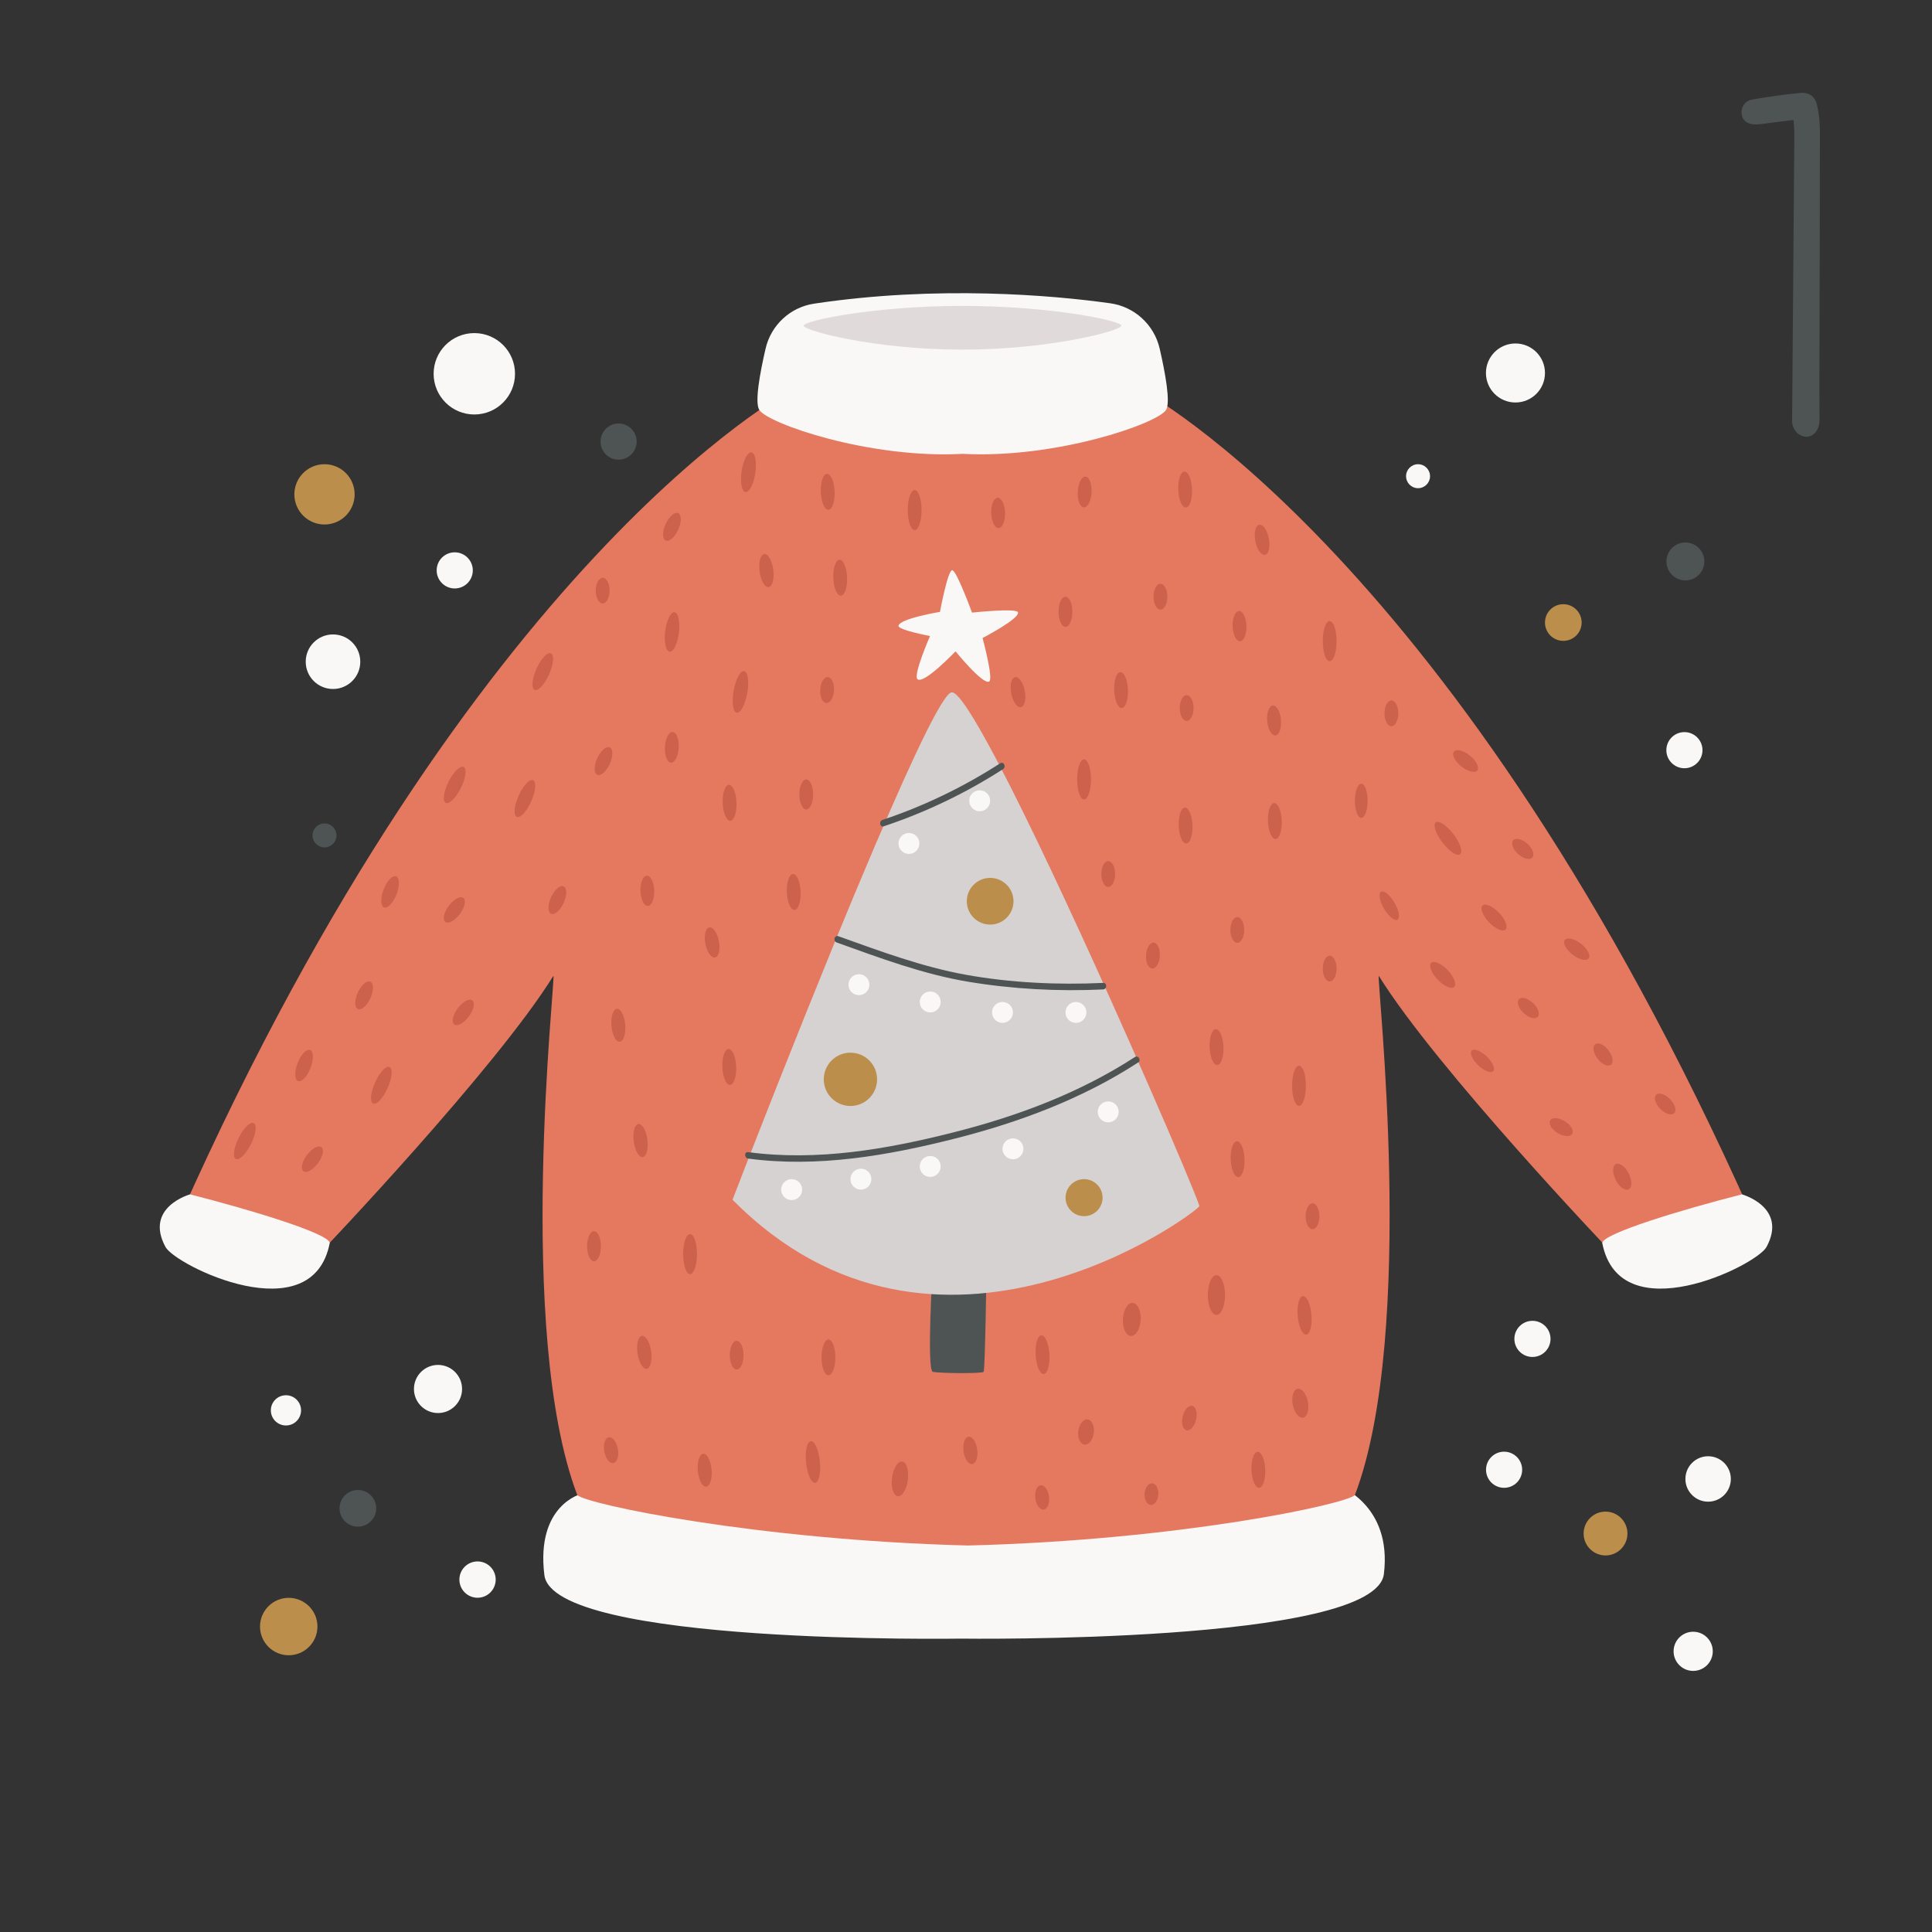
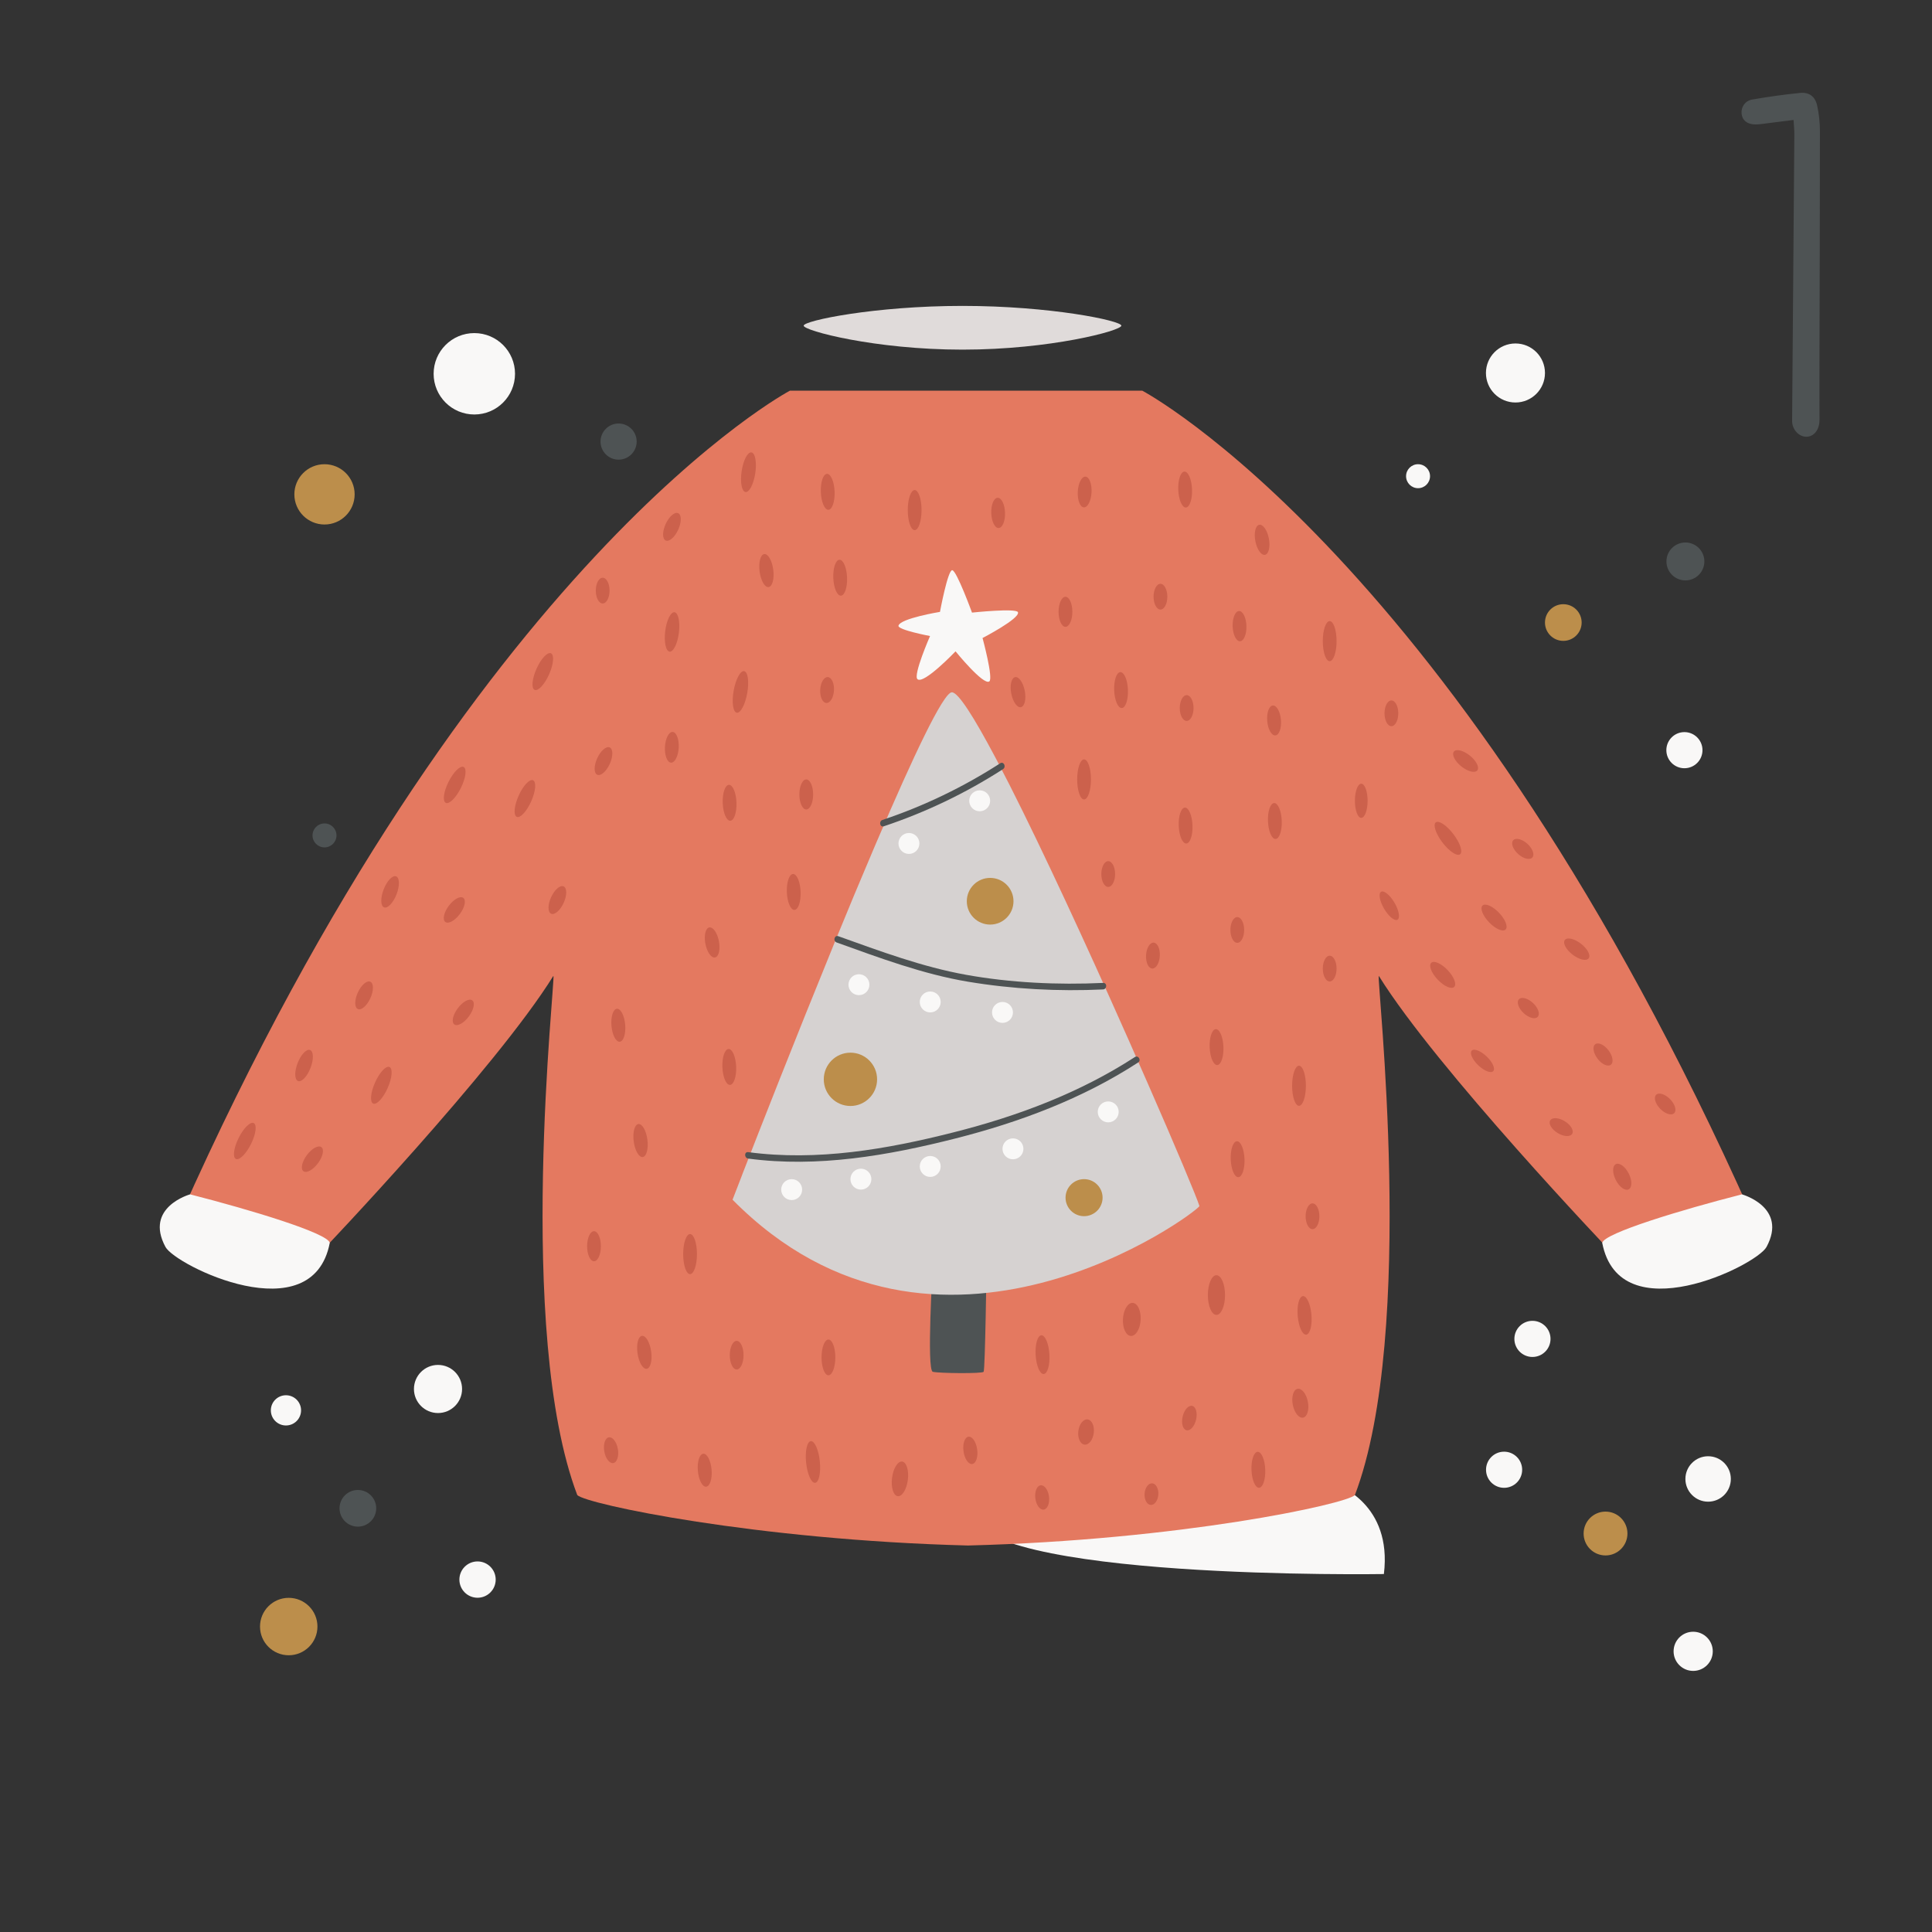
<svg xmlns="http://www.w3.org/2000/svg" version="1.1" id="Layer_1" x="0px" y="0px" viewBox="0 0 216 216" style="enable-background:new 0 0 216 216;" xml:space="preserve">
  <rect x="0" y="0" width="216" height="216" fill="#333333" stroke="none" />
  <style type="text/css">
	.st0{fill:#4E5354;}
	.st1{fill:#F9F8F7;}
	.st2{fill:#E47960;}
	.st3{fill:#B8C5C9;}
	.st4{fill:#9AABAF;}
	.st5{fill:#BC8E4B;}
	.st6{fill:#EFEFEF;}
	.st7{fill:#CC614C;}
	.st8{fill:#E0E0E0;}
	.st9{fill:#E0DBDA;}
	.st10{fill:#D1C9C7;}
	.st11{fill:#D36954;}
	.st12{fill:#F1EFEE;}
	.st13{fill:#E8E5E3;}
	.st14{fill:#A5793F;}
	.st15{fill:#FFFEFF;}
	.st16{fill:#CEC6C4;}
	.st17{fill:#97AAAF;}
	.st18{fill:#E9E1DB;}
	.st19{fill:#D6D2D1;}
	.st20{fill:#353C3D;}
	.st21{fill:#AA7D41;}
	.st22{fill:#A87C42;}
	.st23{fill:#EFEDED;}
	.st24{fill:#C6BEBD;}
	.st25{fill:#A8793B;}
	.st26{fill:#C4BCBB;}
	.st27{fill:#A37236;}
	.st28{fill:#D4DCDF;}
	.st29{fill:#E99480;}
	.st30{fill:#CC624E;}
	.st31{fill:#7E9296;}
	.st32{fill:#F2EEEB;}
	.st33{fill:#EDEDED;}
	.st34{fill:#D8BFAB;}
	.st35{fill:#FFFFFF;}
	.st36{fill:#9E743C;}
	.st37{fill:#F2EFED;}
	.st38{fill:#ECE9E9;}
	.st39{fill:#E7D1BD;}
</style>
  <g>
    <g>
      <g>
        <g>
          <g>
-             <path class="st1" d="M149.51,166.04c0,0,6.17,2.08,5.21,9.94c-0.96,7.86-47.3,7.22-47.3,7.22h0.04c0,0-45.64,0.75-46.6-7.11       c-0.96-7.86,4.15-9.08,4.15-9.08L149.51,166.04z" />
+             <path class="st1" d="M149.51,166.04c0,0,6.17,2.08,5.21,9.94h0.04c0,0-45.64,0.75-46.6-7.11       c-0.96-7.86,4.15-9.08,4.15-9.08L149.51,166.04z" />
          </g>
        </g>
      </g>
      <g>
        <g>
          <g>
            <path class="st2" d="M180.05,139.89l15.75-4.09c-32.73-73.48-68.09-92.12-68.09-92.12h-19.49h-0.42H88.31       c0,0-35.35,18.64-68.09,92.12l15.75,4.09c0,0,19.49-20.44,25.9-30.79c0.27,0.24-4.27,39.77,2.67,58.05       c0.96,1.01,19.99,5.03,43.68,5.64c23.69-0.6,42.3-4.63,43.26-5.64c6.94-18.28,2.4-57.81,2.67-58.05       C160.56,119.45,180.05,139.89,180.05,139.89z" />
          </g>
        </g>
      </g>
      <g>
        <g>
          <g>
-             <path class="st1" d="M129.65,38.96c-0.62-2.66-2.81-4.67-5.51-5.05c-6.52-0.92-19.44-2.02-33.13,0.04       c-2.67,0.4-4.82,2.41-5.42,5.04c-0.64,2.77-1.23,6-0.7,6.84c0.96,1.53,12.33,5.48,22.74,4.91c10.41,0.56,21.78-3.38,22.74-4.91       C130.88,44.99,130.29,41.74,129.65,38.96z" />
-           </g>
+             </g>
        </g>
      </g>
      <g>
        <g>
          <g>
            <path class="st1" d="M21.25,133.53c0,0-5.15,1.43-2.75,5.88c1.12,2.08,16.43,9.61,18.37-0.46       C36.63,137.86,28.02,135.26,21.25,133.53z" />
          </g>
        </g>
      </g>
      <g>
        <g>
          <g>
            <path class="st1" d="M194.75,133.53c0,0,5.15,1.43,2.75,5.88c-1.12,2.08-16.43,9.61-18.37-0.46       C179.37,137.86,187.98,135.26,194.75,133.53z" />
          </g>
        </g>
      </g>
      <g>
        <g>
          <g>
            <path class="st1" d="M109.85,71.33c0,0,1.22,4.5,0.76,4.85c-0.65,0.5-3.78-3.36-3.78-3.36s-3.57,3.75-4.26,3.11       c-0.5-0.46,1.41-4.82,1.41-4.82s-3.63-0.69-3.53-1.15c0.17-0.82,4.64-1.55,4.64-1.55s0.88-4.74,1.38-4.66       c0.5,0.08,2.2,4.74,2.2,4.74s4.98-0.53,5.14-0.04C114.04,69.16,109.85,71.33,109.85,71.33z" />
          </g>
        </g>
      </g>
      <g>
        <g>
          <g>
            <path class="st9" d="M125.37,36.41c0,0.56-7.95,2.68-17.76,2.68s-17.76-2.12-17.76-2.68s7.95-2.21,17.76-2.21       S125.37,35.85,125.37,36.41z" />
          </g>
        </g>
      </g>
      <g>
        <g>
          <g>
            <g>
              <g>
                <ellipse transform="matrix(0.124 -0.992 0.992 0.124 -4.236 136.433)" class="st7" cx="75.14" cy="70.62" rx="2.22" ry="0.77" />
              </g>
            </g>
          </g>
        </g>
        <g>
          <g>
            <g>
              <g>
                <ellipse transform="matrix(0.175 -0.985 0.985 0.175 -7.971 145.336)" class="st7" cx="82.77" cy="77.43" rx="2.36" ry="0.77" />
              </g>
            </g>
          </g>
        </g>
        <g>
          <g>
            <g>
              <g>
                <ellipse transform="matrix(0.862 -0.507 0.507 0.862 -29.859 92.792)" class="st7" cx="155.32" cy="101.18" rx="0.67" ry="1.81" />
              </g>
            </g>
          </g>
        </g>
        <g>
          <g>
            <g>
              <g>
                <ellipse transform="matrix(0.052 -0.999 0.999 0.052 -12.248 154.18)" class="st7" cx="75.05" cy="83.54" rx="1.72" ry="0.77" />
              </g>
            </g>
          </g>
        </g>
        <g>
          <g>
            <g>
              <g>
                <ellipse transform="matrix(0.052 -0.999 0.999 0.052 59.989 173.224)" class="st7" cx="121.2" cy="55.03" rx="1.72" ry="0.77" />
              </g>
            </g>
          </g>
        </g>
        <g>
          <g>
            <g>
              <g>
                <ellipse transform="matrix(0.999 -0.038 0.038 0.999 -3.35 3.163)" class="st7" cx="81.59" cy="89.78" rx="0.77" ry="2.01" />
              </g>
            </g>
          </g>
        </g>
        <g>
          <g>
            <g>
              <g>
                <ellipse class="st7" cx="90.14" cy="88.82" rx="0.77" ry="1.68" />
              </g>
            </g>
          </g>
        </g>
        <g>
          <g>
            <g>
              <g>
                <ellipse class="st7" cx="119.12" cy="68.4" rx="0.77" ry="1.68" />
              </g>
            </g>
          </g>
        </g>
        <g>
          <g>
            <g>
              <g>
-                 <ellipse transform="matrix(1 -0.033 0.033 1 -3.222 2.422)" class="st7" cx="72.31" cy="99.56" rx="0.77" ry="1.69" />
-               </g>
+                 </g>
            </g>
          </g>
        </g>
        <g>
          <g>
            <g>
              <g>
                <ellipse transform="matrix(1 -0.033 0.033 1 -2.218 4.573)" class="st7" cx="138.49" cy="70" rx="0.77" ry="1.69" />
              </g>
            </g>
          </g>
        </g>
        <g>
          <g>
            <g>
              <g>
                <ellipse transform="matrix(1 -0.033 0.033 1 -1.818 3.683)" class="st7" cx="111.52" cy="57.34" rx="0.77" ry="1.69" />
              </g>
            </g>
          </g>
        </g>
        <g>
          <g>
            <g>
              <g>
                <ellipse transform="matrix(0.982 -0.188 0.188 0.982 -18.375 16.821)" class="st7" cx="79.61" cy="105.41" rx="0.77" ry="1.71" />
              </g>
            </g>
          </g>
        </g>
        <g>
          <g>
            <g>
              <g>
                <ellipse transform="matrix(0.982 -0.188 0.188 0.982 -8.83 27.569)" class="st7" cx="141.12" cy="60.4" rx="0.77" ry="1.71" />
              </g>
            </g>
          </g>
        </g>
        <g>
          <g>
            <g>
              <g>
                <ellipse transform="matrix(0.982 -0.188 0.188 0.982 -12.513 22.746)" class="st7" cx="113.82" cy="77.43" rx="0.77" ry="1.71" />
              </g>
            </g>
          </g>
        </g>
        <g>
          <g>
            <g>
              <g>
                <ellipse transform="matrix(0.999 -0.04 0.04 0.999 -3.93 3.642)" class="st7" cx="88.77" cy="99.73" rx="0.77" ry="2.01" />
              </g>
            </g>
          </g>
        </g>
        <g>
          <g>
            <g>
              <g>
                <ellipse transform="matrix(0.999 -0.04 0.04 0.999 -2.516 3.822)" class="st7" cx="93.96" cy="64.59" rx="0.77" ry="2.01" />
              </g>
            </g>
          </g>
        </g>
        <g>
          <g>
            <g>
              <g>
                <ellipse transform="matrix(0.999 -0.04 0.04 0.999 -5.089 5.658)" class="st7" cx="138.41" cy="129.61" rx="0.77" ry="2.01" />
              </g>
            </g>
          </g>
        </g>
        <g>
          <g>
            <g>
              <g>
                <ellipse transform="matrix(0.999 -0.04 0.04 0.999 -2.995 5.093)" class="st7" cx="125.37" cy="77.15" rx="0.77" ry="2.01" />
              </g>
            </g>
          </g>
        </g>
        <g>
          <g>
            <g>
              <g>
                <ellipse transform="matrix(0.999 -0.04 0.04 0.999 -3.568 5.795)" class="st7" cx="142.57" cy="91.79" rx="0.77" ry="2.01" />
              </g>
            </g>
          </g>
        </g>
        <g>
          <g>
            <g>
              <g>
                <ellipse transform="matrix(0.999 -0.04 0.04 0.999 -3.597 5.395)" class="st7" cx="132.59" cy="92.3" rx="0.77" ry="2.01" />
              </g>
            </g>
          </g>
        </g>
        <g>
          <g>
            <g>
              <g>
                <ellipse transform="matrix(0.996 -0.086 0.086 0.996 -9.642 6.404)" class="st7" cx="69.19" cy="114.63" rx="0.77" ry="1.85" />
              </g>
            </g>
          </g>
        </g>
        <g>
          <g>
            <g>
              <g>
                <ellipse transform="matrix(0.999 -0.04 0.04 0.999 -4.668 3.326)" class="st7" cx="81.51" cy="119.34" rx="0.77" ry="2.01" />
              </g>
            </g>
          </g>
        </g>
        <g>
          <g>
            <g>
              <g>
                <ellipse transform="matrix(0.999 -0.04 0.04 0.999 -2.068 5.297)" class="st7" cx="132.51" cy="54.79" rx="0.77" ry="2.01" />
              </g>
            </g>
          </g>
        </g>
        <g>
          <g>
            <g>
              <g>
                <ellipse transform="matrix(0.999 -0.04 0.04 0.999 -2.109 3.713)" class="st7" cx="92.54" cy="55.03" rx="0.77" ry="2.01" />
              </g>
            </g>
          </g>
        </g>
        <g>
          <g>
            <g>
              <g>
                <ellipse transform="matrix(0.999 -0.04 0.04 0.999 -4.538 5.484)" class="st7" cx="136" cy="117.14" rx="0.77" ry="2.01" />
              </g>
            </g>
          </g>
        </g>
        <g>
          <g>
            <g>
              <g>
                <ellipse transform="matrix(0.999 -0.04 0.04 0.999 -6.409 5.706)" class="st7" cx="140.66" cy="164.41" rx="0.77" ry="2.01" />
              </g>
            </g>
          </g>
        </g>
        <g>
          <g>
            <g>
              <g>
                <ellipse transform="matrix(0.992 -0.13 0.13 0.992 -15.952 10.377)" class="st7" cx="71.57" cy="127.46" rx="0.77" ry="1.86" />
              </g>
            </g>
          </g>
        </g>
        <g>
          <g>
            <g>
              <g>
                <ellipse transform="matrix(0.992 -0.13 0.13 0.992 -7.558 11.665)" class="st7" cx="85.64" cy="63.77" rx="0.77" ry="1.86" />
              </g>
            </g>
          </g>
        </g>
        <g>
          <g>
            <g>
              <g>
                <ellipse transform="matrix(0.363 -0.932 0.932 0.363 -89.375 107.539)" class="st7" cx="33.97" cy="119.14" rx="1.86" ry="0.77" />
              </g>
            </g>
          </g>
        </g>
        <g>
          <g>
            <g>
              <g>
                <ellipse transform="matrix(0.725 -0.689 0.689 0.725 -30.658 141.127)" class="st7" cx="161.25" cy="108.92" rx="0.77" ry="1.86" />
              </g>
            </g>
          </g>
        </g>
        <g>
          <g>
            <g>
              <g>
                <ellipse transform="matrix(0.363 -0.932 0.932 0.363 -65.158 104.135)" class="st7" cx="43.59" cy="99.73" rx="1.86" ry="0.77" />
              </g>
            </g>
          </g>
        </g>
        <g>
          <g>
            <g>
              <g>
                <ellipse transform="matrix(0.722 -0.692 0.692 0.722 -24.489 144.133)" class="st7" cx="167.01" cy="102.52" rx="0.77" ry="1.86" />
              </g>
            </g>
          </g>
        </g>
        <g>
          <g>
            <g>
              <g>
                <ellipse class="st7" cx="66.41" cy="139.33" rx="0.77" ry="1.68" />
              </g>
            </g>
          </g>
        </g>
        <g>
          <g>
            <g>
              <g>
                <ellipse transform="matrix(0.416 -0.909 0.909 0.416 -77.381 102.043)" class="st7" cx="40.75" cy="111.26" rx="1.68" ry="0.77" />
              </g>
            </g>
          </g>
        </g>
        <g>
          <g>
            <g>
              <g>
                <ellipse transform="matrix(0.627 -0.779 0.779 0.627 -5.141 159.386)" class="st7" cx="163.85" cy="85.06" rx="0.77" ry="1.68" />
              </g>
            </g>
          </g>
        </g>
        <g>
          <g>
            <g>
              <g>
                <ellipse transform="matrix(0.416 -0.909 0.909 0.416 -9.647 102.713)" class="st7" cx="75.14" cy="58.87" rx="1.68" ry="0.77" />
              </g>
            </g>
          </g>
        </g>
        <g>
          <g>
            <g>
              <g>
                <ellipse transform="matrix(0.416 -0.909 0.909 0.416 -55.068 115.454)" class="st7" cx="62.35" cy="100.6" rx="1.68" ry="0.77" />
              </g>
            </g>
          </g>
        </g>
        <g>
          <g>
            <g>
              <g>
                <ellipse transform="matrix(0.416 -0.909 0.909 0.416 -37.929 111.064)" class="st7" cx="67.5" cy="85.06" rx="1.68" ry="0.77" />
              </g>
            </g>
          </g>
        </g>
        <g>
          <g>
            <g>
              <g>
                <ellipse transform="matrix(0.996 -0.085 0.085 0.996 -6.326 12.382)" class="st7" cx="142.49" cy="80.6" rx="0.77" ry="1.68" />
              </g>
            </g>
          </g>
        </g>
        <g>
          <g>
            <g>
              <g>
                <ellipse transform="matrix(0.598 -0.801 0.801 0.598 -89.808 80.11)" class="st7" cx="34.98" cy="129.61" rx="1.68" ry="0.77" />
              </g>
            </g>
          </g>
        </g>
        <g>
          <g>
            <g>
              <g>
                <ellipse transform="matrix(0.611 -0.792 0.792 0.611 -15.443 180.838)" class="st7" cx="176.22" cy="106.13" rx="0.77" ry="1.68" />
              </g>
            </g>
          </g>
        </g>
        <g>
          <g>
            <g>
              <g>
                <ellipse transform="matrix(0.598 -0.801 0.801 0.598 -61.095 81.619)" class="st7" cx="50.84" cy="101.73" rx="1.68" ry="0.77" />
              </g>
            </g>
          </g>
        </g>
        <g>
          <g>
            <g>
              <g>
                <ellipse transform="matrix(0.598 -0.801 0.801 0.598 -69.876 87.031)" class="st7" cx="51.85" cy="113.19" rx="1.68" ry="0.77" />
              </g>
            </g>
          </g>
        </g>
        <g>
          <g>
            <g>
              <g>
                <ellipse class="st7" cx="77.15" cy="140.21" rx="0.77" ry="2.24" />
              </g>
            </g>
          </g>
        </g>
        <g>
          <g>
            <g>
              <g>
                <ellipse class="st7" cx="148.66" cy="71.68" rx="0.77" ry="2.24" />
              </g>
            </g>
          </g>
        </g>
        <g>
          <g>
            <g>
              <g>
                <ellipse class="st7" cx="102.26" cy="57.03" rx="0.77" ry="2.24" />
              </g>
            </g>
          </g>
        </g>
        <g>
          <g>
            <g>
              <g>
                <ellipse transform="matrix(0.407 -0.913 0.913 0.407 -85.566 110.898)" class="st7" cx="42.68" cy="121.39" rx="2.24" ry="0.77" />
              </g>
            </g>
          </g>
        </g>
        <g>
          <g>
            <g>
              <g>
                <ellipse transform="matrix(0.407 -0.913 0.913 0.407 -32.599 99.965)" class="st7" cx="60.73" cy="75.1" rx="2.24" ry="0.77" />
              </g>
            </g>
          </g>
        </g>
        <g>
          <g>
            <g>
              <g>
                <ellipse transform="matrix(0.407 -0.913 0.913 0.407 -46.758 106.55)" class="st7" cx="58.73" cy="89.31" rx="2.24" ry="0.77" />
              </g>
            </g>
          </g>
        </g>
        <g>
          <g>
            <g>
              <g>
                <ellipse transform="matrix(0.446 -0.895 0.895 0.446 -99.039 95.154)" class="st7" cx="27.37" cy="127.6" rx="2.24" ry="0.77" />
              </g>
            </g>
          </g>
        </g>
        <g>
          <g>
            <g>
              <g>
                <ellipse transform="matrix(0.149 -0.989 0.989 0.149 18.983 127.674)" class="st7" cx="83.67" cy="52.81" rx="2.24" ry="0.77" />
              </g>
            </g>
          </g>
        </g>
        <g>
          <g>
            <g>
              <g>
                <ellipse transform="matrix(0.446 -0.895 0.895 0.446 -50.402 94.106)" class="st7" cx="50.84" cy="87.78" rx="2.24" ry="0.77" />
              </g>
            </g>
          </g>
        </g>
        <g>
          <g>
            <g>
              <g>
                <ellipse class="st7" cx="145.23" cy="121.39" rx="0.77" ry="2.24" />
              </g>
            </g>
          </g>
        </g>
        <g>
          <g>
            <g>
              <g>
                <ellipse transform="matrix(0.796 -0.606 0.606 0.796 -23.756 117.127)" class="st7" cx="161.81" cy="93.79" rx="0.77" ry="2.24" />
              </g>
            </g>
          </g>
        </g>
        <g>
          <g>
            <g>
              <g>
                <ellipse class="st7" cx="121.2" cy="87.14" rx="0.77" ry="2.24" />
              </g>
            </g>
          </g>
        </g>
        <g>
          <g>
            <g>
              <g>
                <ellipse class="st7" cx="152.19" cy="89.53" rx="0.71" ry="1.91" />
              </g>
            </g>
          </g>
        </g>
        <g>
          <g>
            <g>
              <g>
                <ellipse transform="matrix(0.99 -0.143 0.143 0.99 -20.823 11.806)" class="st7" cx="71.96" cy="151.19" rx="0.77" ry="1.86" />
              </g>
            </g>
          </g>
        </g>
        <g>
          <g>
            <g>
              <g>
                <ellipse class="st7" cx="82.36" cy="151.51" rx="0.77" ry="1.6" />
              </g>
            </g>
          </g>
        </g>
        <g>
          <g>
            <g>
              <g>
                <ellipse class="st7" cx="92.62" cy="151.76" rx="0.77" ry="2" />
              </g>
            </g>
          </g>
        </g>
        <g>
          <g>
            <g>
              <g>
                <ellipse transform="matrix(0.996 -0.087 0.087 0.996 -14 7.475)" class="st7" cx="78.8" cy="164.41" rx="0.77" ry="1.85" />
              </g>
            </g>
          </g>
        </g>
        <g>
          <g>
            <g>
              <g>
                <ellipse transform="matrix(0.986 -0.169 0.169 0.986 -26.467 13.926)" class="st7" cx="68.36" cy="162.03" rx="0.77" ry="1.46" />
              </g>
            </g>
          </g>
        </g>
        <g>
          <g>
            <g>
              <g>
                <ellipse transform="matrix(0.995 -0.103 0.103 0.995 -16.373 10.25)" class="st7" cx="90.89" cy="163.38" rx="0.77" ry="2.34" />
              </g>
            </g>
          </g>
        </g>
        <g>
          <g>
            <g>
              <g>
                <ellipse transform="matrix(0.126 -0.992 0.992 0.126 -75.976 244.296)" class="st7" cx="100.58" cy="165.24" rx="1.95" ry="0.89" />
              </g>
            </g>
          </g>
        </g>
        <g>
          <g>
            <g>
              <g>
                <ellipse transform="matrix(0.991 -0.137 0.137 0.991 -21.235 16.445)" class="st7" cx="108.5" cy="162.03" rx="0.77" ry="1.54" />
              </g>
            </g>
          </g>
        </g>
        <g>
          <g>
            <g>
              <g>
                <ellipse transform="matrix(0.998 -0.061 0.061 0.998 -8.984 7.354)" class="st7" cx="116.53" cy="151.51" rx="0.77" ry="2.17" />
              </g>
            </g>
          </g>
        </g>
        <g>
          <g>
            <g>
              <g>
                <ellipse transform="matrix(0.691 -0.723 0.723 0.691 -34.532 156.459)" class="st7" cx="165.72" cy="118.62" rx="0.68" ry="1.66" />
              </g>
            </g>
          </g>
        </g>
        <g>
          <g>
            <g>
              <g>
                <ellipse transform="matrix(0.056 -0.999 0.999 0.056 -27.904 265.516)" class="st7" cx="126.39" cy="147.51" rx="1.85" ry="0.99" />
              </g>
            </g>
          </g>
        </g>
        <g>
          <g>
            <g>
              <g>
                <ellipse transform="matrix(0.056 -0.999 0.999 0.056 14.945 229.492)" class="st7" cx="128.77" cy="106.85" rx="1.45" ry="0.77" />
              </g>
            </g>
          </g>
        </g>
        <g>
          <g>
            <g>
              <g>
                <ellipse transform="matrix(0.056 -0.999 0.999 0.056 10.223 165.114)" class="st7" cx="92.38" cy="77.15" rx="1.45" ry="0.77" />
              </g>
            </g>
          </g>
        </g>
        <g>
          <g>
            <g>
              <g>
                <ellipse transform="matrix(0.123 -0.992 0.992 0.123 -52.364 260.955)" class="st7" cx="121.52" cy="160.12" rx="1.42" ry="0.87" />
              </g>
            </g>
          </g>
        </g>
        <g>
          <g>
            <g>
              <g>
                <ellipse transform="matrix(0.992 -0.124 0.124 0.992 -19.938 15.828)" class="st7" cx="116.63" cy="167.39" rx="0.77" ry="1.37" />
              </g>
            </g>
          </g>
        </g>
        <g>
          <g>
            <g>
              <g>
                <ellipse transform="matrix(0.067 -0.998 0.998 0.067 -46.624 284.285)" class="st7" cx="128.69" cy="167.07" rx="1.21" ry="0.77" />
              </g>
            </g>
          </g>
        </g>
        <g>
          <g>
            <g>
              <g>
                <ellipse transform="matrix(0.228 -0.974 0.974 0.228 -51.768 251.846)" class="st7" cx="132.91" cy="158.56" rx="1.4" ry="0.77" />
              </g>
            </g>
          </g>
        </g>
        <g>
          <g>
            <g>
              <g>
                <ellipse class="st7" cx="136" cy="144.79" rx="0.96" ry="2.22" />
              </g>
            </g>
          </g>
        </g>
        <g>
          <g>
            <g>
              <g>
                <ellipse transform="matrix(0.796 -0.606 0.606 0.796 -34.827 132.584)" class="st7" cx="179.13" cy="117.92" rx="0.77" ry="1.44" />
              </g>
            </g>
          </g>
        </g>
        <g>
          <g>
            <g>
              <g>
                <ellipse transform="matrix(0.67 -0.742 0.742 0.67 -14.241 157.701)" class="st7" cx="170.29" cy="94.87" rx="0.77" ry="1.44" />
              </g>
            </g>
          </g>
        </g>
        <g>
          <g>
            <g>
              <g>
                <ellipse class="st7" cx="132.67" cy="79.16" rx="0.77" ry="1.44" />
              </g>
            </g>
          </g>
        </g>
        <g>
          <g>
            <g>
              <g>
                <ellipse class="st7" cx="148.66" cy="108.29" rx="0.77" ry="1.44" />
              </g>
            </g>
          </g>
        </g>
        <g>
          <g>
            <g>
              <g>
                <ellipse class="st7" cx="67.38" cy="66.03" rx="0.77" ry="1.44" />
              </g>
            </g>
          </g>
        </g>
        <g>
          <g>
            <g>
              <g>
                <ellipse class="st7" cx="138.33" cy="103.97" rx="0.77" ry="1.44" />
              </g>
            </g>
          </g>
        </g>
        <g>
          <g>
            <g>
              <g>
                <ellipse transform="matrix(0.683 -0.73 0.73 0.683 -28.177 160.494)" class="st7" cx="170.94" cy="112.73" rx="0.77" ry="1.44" />
              </g>
            </g>
          </g>
        </g>
        <g>
          <g>
            <g>
              <g>
                <ellipse class="st7" cx="146.74" cy="135.98" rx="0.77" ry="1.44" />
              </g>
            </g>
          </g>
        </g>
        <g>
          <g>
            <g>
              <g>
                <ellipse class="st7" cx="129.74" cy="66.71" rx="0.77" ry="1.44" />
              </g>
            </g>
          </g>
        </g>
        <g>
          <g>
            <g>
              <g>
                <ellipse class="st7" cx="123.9" cy="97.72" rx="0.77" ry="1.44" />
              </g>
            </g>
          </g>
        </g>
        <g>
          <g>
            <g>
              <g>
                <ellipse class="st7" cx="155.56" cy="79.75" rx="0.77" ry="1.44" />
              </g>
            </g>
          </g>
        </g>
        <g>
          <g>
            <g>
              <g>
                <ellipse transform="matrix(0.891 -0.454 0.454 0.891 -40.001 96.559)" class="st7" cx="181.35" cy="131.69" rx="0.81" ry="1.58" />
              </g>
            </g>
          </g>
        </g>
        <g>
          <g>
            <g>
              <g>
                <ellipse transform="matrix(0.715 -0.7 0.7 0.715 -33.251 165.39)" class="st7" cx="186.03" cy="123.44" rx="0.77" ry="1.44" />
              </g>
            </g>
          </g>
        </g>
        <g>
          <g>
            <g>
              <g>
                <ellipse transform="matrix(0.524 -0.852 0.852 0.524 -24.409 208.622)" class="st7" cx="174.55" cy="126.16" rx="0.77" ry="1.44" />
              </g>
            </g>
          </g>
        </g>
        <g>
          <g>
            <g>
              <g>
                <ellipse transform="matrix(0.997 -0.084 0.084 0.997 -11.809 12.735)" class="st7" cx="145.75" cy="147.01" rx="0.77" ry="2.16" />
              </g>
            </g>
          </g>
        </g>
        <g>
          <g>
            <g>
              <g>
                <ellipse transform="matrix(0.982 -0.187 0.187 0.982 -26.804 30.008)" class="st7" cx="145.46" cy="156.9" rx="0.86" ry="1.64" />
              </g>
            </g>
          </g>
        </g>
      </g>
      <g>
        <g>
          <g>
            <g>
              <path class="st0" d="M104.29,141.5c0,0-0.72,11.7,0,11.87c0.72,0.17,5.52,0.22,5.68,0c0.17-0.22,0.33-11.87,0.33-11.87H104.29        z" />
            </g>
          </g>
        </g>
        <g>
          <g>
            <g>
              <g>
                <path class="st19" d="M134.1,134.84c-0.28,0.71-29.36,22.41-52.2-0.71c0,0,0.33-0.87,0.92-2.38         c0.07-0.18,0.14-0.37,0.22-0.58c1.89-4.87,5.88-15.04,10.05-25.25c0.07-0.17,0.14-0.35,0.21-0.52         c1.47-3.6,2.96-7.18,4.39-10.53c0.13-0.3,0.26-0.61,0.39-0.91c3.98-9.31,7.39-16.56,8.34-16.56c0.71-0.01,2.48,2.8,4.81,7.19         c0.09,0.17,0.18,0.34,0.27,0.51c3.55,6.75,8.3,16.94,12.53,26.35c0.09,0.19,0.17,0.39,0.26,0.58         c1.34,2.98,2.62,5.88,3.79,8.55c0.08,0.17,0.15,0.35,0.23,0.52C131.49,128.35,133.8,133.87,134.1,134.84z" />
              </g>
            </g>
          </g>
          <g>
            <g>
              <g>
                <circle class="st1" cx="101.62" cy="94.3" r="1.17" />
              </g>
            </g>
          </g>
          <g>
            <g>
              <g>
                <circle class="st1" cx="96.03" cy="110.09" r="1.17" />
              </g>
            </g>
          </g>
          <g>
            <g>
              <g>
                <circle class="st1" cx="104" cy="130.41" r="1.17" />
              </g>
            </g>
          </g>
          <g>
            <g>
              <g>
                <circle class="st1" cx="113.25" cy="128.44" r="1.17" />
              </g>
            </g>
          </g>
          <g>
            <g>
              <g>
                <circle class="st1" cx="109.53" cy="89.53" r="1.17" />
              </g>
            </g>
          </g>
          <g>
            <g>
              <g>
-                 <circle class="st1" cx="120.29" cy="113.19" r="1.17" />
-               </g>
+                 </g>
            </g>
          </g>
          <g>
            <g>
              <g>
                <circle class="st1" cx="112.08" cy="113.19" r="1.17" />
              </g>
            </g>
          </g>
          <g>
            <g>
              <g>
                <circle class="st1" cx="123.9" cy="124.31" r="1.17" />
              </g>
            </g>
          </g>
          <g>
            <g>
              <g>
                <circle class="st1" cx="88.51" cy="133" r="1.17" />
              </g>
            </g>
          </g>
          <g>
            <g>
              <g>
                <circle class="st1" cx="104" cy="112.02" r="1.17" />
              </g>
            </g>
          </g>
          <g>
            <g>
              <g>
                <circle class="st1" cx="96.25" cy="131.83" r="1.17" />
              </g>
            </g>
          </g>
          <g>
            <g>
              <g>
                <circle class="st5" cx="110.7" cy="100.76" r="2.61" />
              </g>
            </g>
          </g>
          <g>
            <g>
              <g>
                <circle class="st5" cx="121.2" cy="133.9" r="2.07" />
              </g>
            </g>
          </g>
          <g>
            <g>
              <g>
                <circle class="st5" cx="95.08" cy="120.67" r="2.98" />
              </g>
            </g>
          </g>
          <g>
            <g>
              <g>
                <path class="st0" d="M126.88,118.18c-6.18,4.01-13.12,6.61-20.24,8.41c-7.48,1.9-15.27,3.25-22.99,2.22         c-0.46-0.06-0.45,0.66,0,0.72c7.77,1.04,15.65-0.34,23.18-2.25c7.17-1.82,14.18-4.44,20.41-8.49         C127.63,118.55,127.27,117.93,126.88,118.18z" />
              </g>
            </g>
          </g>
          <g>
            <g>
              <g>
                <path class="st0" d="M123.33,109.89c-5.05,0.24-10.36-0.01-15.34-0.91c-4.88-0.88-9.6-2.64-14.26-4.31         c-0.44-0.16-0.63,0.54-0.19,0.7c4.79,1.72,9.67,3.55,14.71,4.39c4.92,0.82,10.1,1.1,15.08,0.86         C123.79,110.58,123.79,109.86,123.33,109.89z" />
              </g>
            </g>
          </g>
          <g>
            <g>
              <g>
                <path class="st0" d="M111.82,85.34c-4.11,2.65-8.52,4.78-13.16,6.33c-0.43,0.15-0.29,0.85,0.15,0.71         c4.7-1.57,9.17-3.71,13.33-6.39C112.53,85.73,112.21,85.08,111.82,85.34z" />
              </g>
            </g>
          </g>
        </g>
      </g>
    </g>
    <g>
-       <circle class="st1" cx="37.23" cy="73.98" r="3.05" />
-     </g>
+       </g>
    <g>
      <circle class="st1" cx="53.03" cy="41.79" r="4.55" />
    </g>
    <g>
      <circle class="st5" cx="36.28" cy="55.27" r="3.37" />
    </g>
    <g>
      <circle class="st1" cx="188.32" cy="83.87" r="2.02" />
    </g>
    <g>
      <circle class="st0" cx="69.16" cy="49.37" r="2.02" />
    </g>
    <g>
-       <circle class="st1" cx="50.84" cy="63.77" r="2.02" />
-     </g>
+       </g>
    <g>
      <circle class="st1" cx="168.16" cy="164.32" r="2.02" />
    </g>
    <g>
      <circle class="st1" cx="171.33" cy="149.69" r="2.02" />
    </g>
    <g>
      <circle class="st5" cx="174.78" cy="69.6" r="2.05" />
    </g>
    <g>
      <circle class="st0" cx="40.01" cy="168.63" r="2.05" />
    </g>
    <g>
      <circle class="st0" cx="188.43" cy="62.77" r="2.12" />
    </g>
    <g>
      <circle class="st1" cx="48.97" cy="155.29" r="2.69" />
    </g>
    <g>
      <circle class="st1" cx="53.39" cy="176.6" r="2.03" />
    </g>
    <g>
      <circle class="st1" cx="31.97" cy="157.68" r="1.69" />
    </g>
    <g>
      <circle class="st5" cx="32.28" cy="181.85" r="3.21" />
    </g>
    <g>
      <circle class="st5" cx="179.5" cy="171.45" r="2.45" />
    </g>
    <g>
      <circle class="st1" cx="189.3" cy="184.62" r="2.19" />
    </g>
    <g>
      <circle class="st1" cx="190.97" cy="165.35" r="2.54" />
    </g>
    <g>
      <circle class="st1" cx="158.54" cy="53.24" r="1.34" />
    </g>
    <g>
      <circle class="st0" cx="36.28" cy="93.4" r="1.34" />
    </g>
    <g>
      <circle class="st1" cx="169.43" cy="41.7" r="3.3" />
    </g>
    <g>
      <path class="st0" d="M200.52,13.41c-1.14,0.15-2.11,0.27-3.07,0.39c-0.41,0.05-0.82,0.12-1.23,0.11    c-0.89-0.01-1.44-0.47-1.51-1.21c-0.07-0.72,0.38-1.43,1.19-1.57c1.77-0.31,3.55-0.56,5.34-0.74c1.03-0.1,1.69,0.39,1.92,1.41    c0.21,0.94,0.31,1.93,0.31,2.9c0,8.29-0.03,16.58-0.05,24.88c-0.01,2.21,0,4.43,0,6.64c0,0.36,0.02,0.72-0.02,1.08    c-0.12,0.98-0.79,1.61-1.6,1.52c-0.8-0.09-1.44-0.89-1.44-1.75c0.09-10.71,0.17-21.41,0.25-32.12    C200.61,14.51,200.56,14.05,200.52,13.41z" />
    </g>
  </g>
</svg>